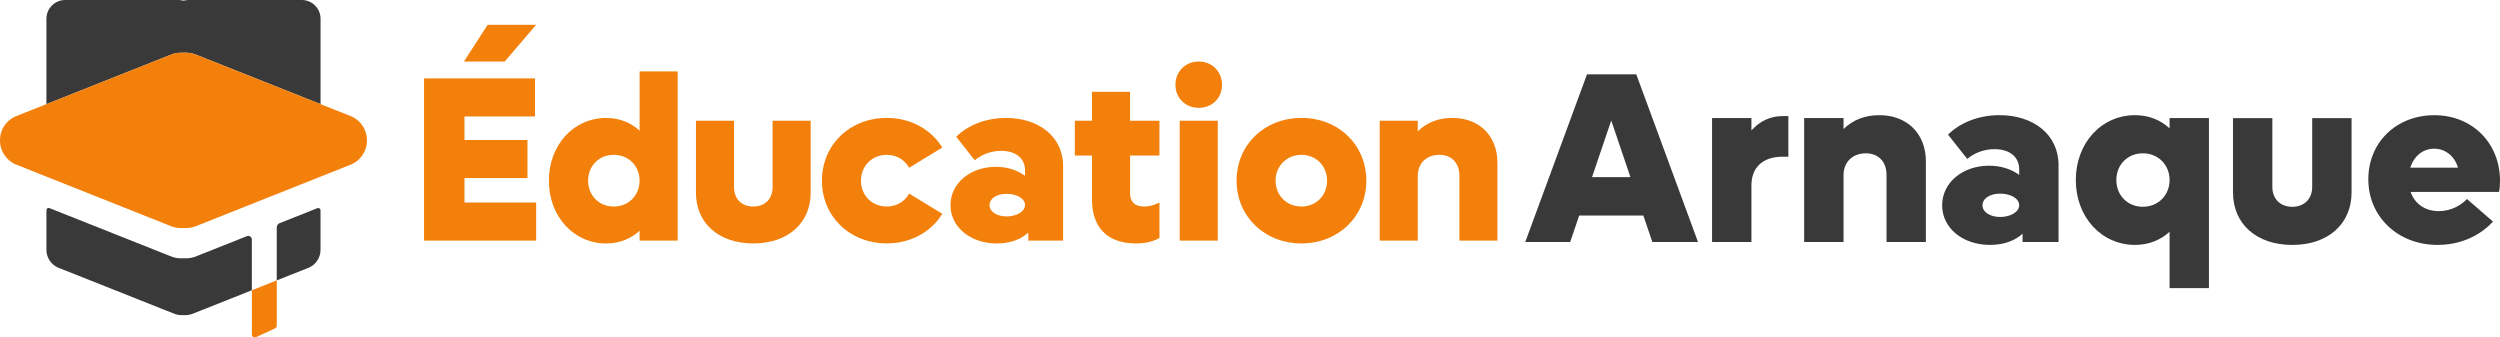
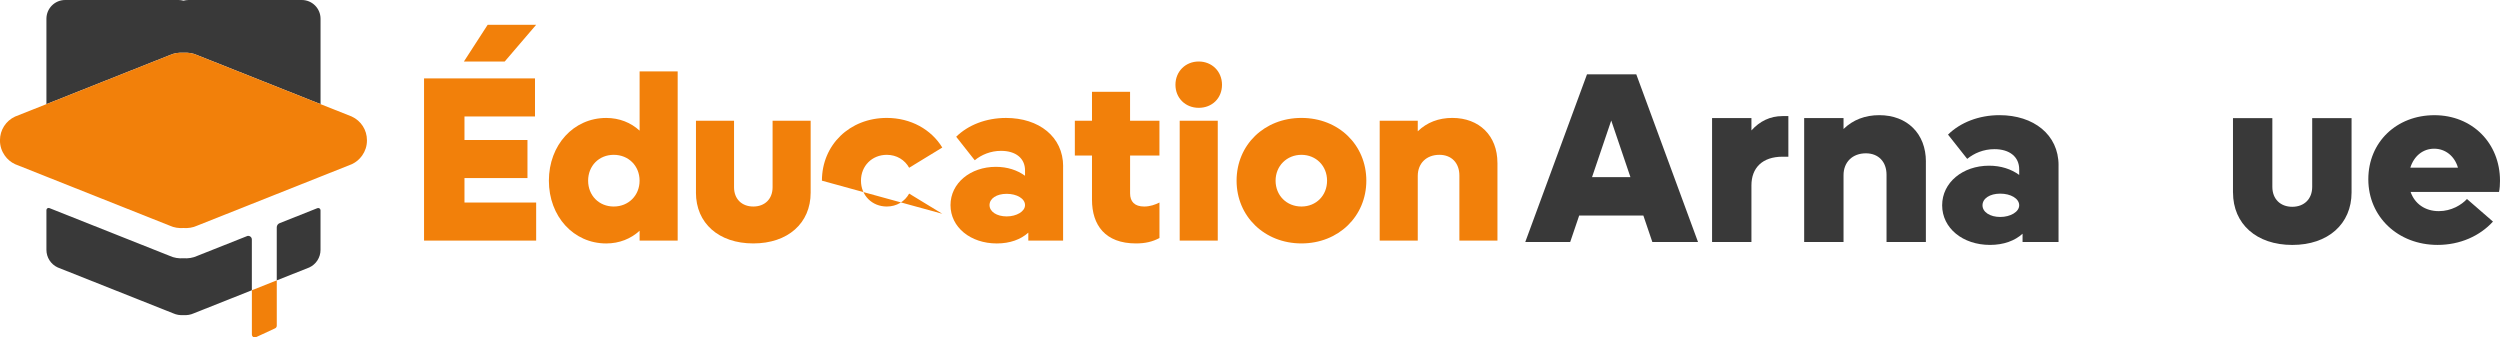
<svg xmlns="http://www.w3.org/2000/svg" id="Layer_2" data-name="Layer 2" viewBox="0 0 943 127.28">
  <defs>
    <style>      .cls-1 {        fill: #393939;      }      .cls-2 {        fill: #f2800a;      }    </style>
  </defs>
  <g id="Layer_1-2" data-name="Layer 1">
    <g>
      <path class="cls-1" d="M619.86,81.29h-24.19l-3.39,9.99h-16.95l23.28-63.23h18.6l23.28,63.23h-17.23l-3.39-9.99ZM615,66.81l-7.24-21.35-7.24,21.35h14.48Z" />
      <path class="cls-1" d="M674.57,43.81v15.3h-2.2c-7.61,0-11.73,4.21-11.73,10.81v21.35h-14.85v-46.74h14.85v4.67c3.12-3.48,7.06-5.41,11.73-5.41h2.2Z" />
      <path class="cls-1" d="M726.44,60.95v30.33h-14.84v-25.38c0-4.86-3.03-8.07-7.79-8.07-5.04,0-8.43,3.3-8.43,8.25v25.2h-14.85v-46.74h14.85v4.12c3.57-3.48,8.16-5.22,13.47-5.22,10.54,0,17.6,6.97,17.6,17.5Z" />
      <path class="cls-1" d="M776.48,62.32v28.96h-13.57v-3.12c-2.93,2.66-7.15,4.22-12.28,4.22-10.27,0-18.05-6.32-18.05-14.94s7.79-14.94,17.69-14.94c4.49,0,8.34,1.28,11.37,3.48v-2.11c0-4.67-3.57-7.61-9.35-7.61-4.12,0-7.7,1.56-10.26,3.67l-7.24-9.16c4.67-4.58,11.64-7.33,19.43-7.33,12.83,0,22.27,7.33,22.27,18.88ZM761.64,77.44c0-2.57-3.21-4.4-7.15-4.4s-6.69,1.83-6.69,4.4,2.84,4.4,6.69,4.4,7.15-1.92,7.15-4.4Z" />
-       <path class="cls-1" d="M833.21,44.54v64.15h-14.85v-21.26c-3.39,3.12-7.88,4.95-13.01,4.95-12.74,0-22.36-10.54-22.36-24.47s9.62-24.47,22.36-24.47c5.13,0,9.62,1.83,13.01,4.95v-3.85h14.85ZM818.36,67.91c0-5.77-4.31-10.08-10.08-10.08s-9.99,4.31-9.99,10.08,4.22,10.08,9.99,10.08,10.08-4.31,10.08-10.08Z" />
      <path class="cls-1" d="M842.28,72.59v-28.04h14.85v25.94c0,4.58,3.03,7.51,7.51,7.51s7.52-2.93,7.52-7.51v-25.94h14.85v28.04c0,11.91-8.89,19.8-22.36,19.8s-22.36-7.88-22.36-19.8Z" />
      <path class="cls-1" d="M942.64,72.4h-33.36c1.56,4.49,5.5,7.24,10.63,7.24,4.77,0,8.61-2.38,10.63-4.58l9.81,8.52c-4.95,5.41-12.37,8.8-20.9,8.8-14.94,0-26.12-10.63-26.12-24.74s10.72-24.19,24.93-24.19,24.74,10.45,24.74,24.74c0,1.28-.09,3.02-.37,4.22ZM909.18,63.24h17.96c-1.28-4.4-4.77-7.15-8.98-7.15s-7.61,2.75-8.98,7.15Z" />
      <path class="cls-2" d="M202.24,76.4v14.36h-42.29V29.58h41.85v14.36h-26.6v8.87h23.76v14.36h-23.76v9.22h27.04Z" />
      <path class="cls-2" d="M255.62,26.92v63.84h-14.36v-3.72c-3.28,3.01-7.63,4.79-12.59,4.79-12.32,0-21.63-10.2-21.63-23.67s9.31-23.67,21.63-23.67c4.97,0,9.31,1.77,12.59,4.79v-22.34h14.36ZM241.25,68.15c0-5.59-4.17-9.75-9.75-9.75s-9.66,4.17-9.66,9.75,4.08,9.75,9.66,9.75,9.75-4.17,9.75-9.75Z" />
      <path class="cls-2" d="M262.52,72.67v-27.13h14.36v25.09c0,4.43,2.93,7.27,7.27,7.27s7.27-2.84,7.27-7.27v-25.09h14.36v27.13c0,11.53-8.6,19.15-21.64,19.15s-21.63-7.63-21.63-19.15Z" />
-       <path class="cls-2" d="M310.03,68.15c0-13.48,10.46-23.67,24.47-23.67,9.04,0,16.76,4.34,20.93,11.17l-12.5,7.63c-1.6-2.93-4.7-4.88-8.42-4.88-5.58,0-9.75,4.17-9.75,9.75s4.17,9.75,9.75,9.75c3.72,0,6.83-1.95,8.42-4.88l12.5,7.62c-4.17,6.83-11.88,11.17-20.93,11.17-14.01,0-24.47-10.2-24.47-23.67Z" />
+       <path class="cls-2" d="M310.03,68.15c0-13.48,10.46-23.67,24.47-23.67,9.04,0,16.76,4.34,20.93,11.17l-12.5,7.63c-1.6-2.93-4.7-4.88-8.42-4.88-5.58,0-9.75,4.17-9.75,9.75s4.17,9.75,9.75,9.75c3.72,0,6.83-1.95,8.42-4.88l12.5,7.62Z" />
      <path class="cls-2" d="M401,62.74v28.02h-13.12v-3.01c-2.84,2.57-6.91,4.08-11.88,4.08-9.93,0-17.47-6.12-17.47-14.45s7.54-14.45,17.11-14.45c4.34,0,8.07,1.24,11,3.37v-2.04c0-4.52-3.46-7.36-9.04-7.36-3.99,0-7.45,1.51-9.93,3.55l-7-8.87c4.52-4.43,11.26-7.09,18.8-7.09,12.41,0,21.55,7.09,21.55,18.26ZM386.64,77.37c0-2.48-3.1-4.26-6.92-4.26s-6.47,1.77-6.47,4.26,2.75,4.26,6.47,4.26,6.92-1.86,6.92-4.26Z" />
      <path class="cls-2" d="M426.27,58.66v14.28c0,3.1,1.69,4.96,5.32,4.96,2.22,0,4.17-.71,5.76-1.51v13.39c-2.66,1.42-5.41,2.04-8.87,2.04-11.61,0-16.58-6.92-16.58-16.49v-16.67h-6.47v-13.12h6.47v-10.91h14.36v10.91h11.08v13.12h-11.08Z" />
      <path class="cls-2" d="M443.38,31.98c0-5.05,3.81-8.78,8.78-8.78s8.78,3.72,8.78,8.78-3.72,8.69-8.78,8.69-8.78-3.72-8.78-8.69ZM444.98,45.54h14.36v45.22h-14.36v-45.22Z" />
      <path class="cls-2" d="M466.44,68.15c0-13.48,10.46-23.67,24.47-23.67s24.47,10.2,24.47,23.67-10.55,23.67-24.47,23.67-24.47-10.2-24.47-23.67ZM500.57,68.15c0-5.59-4.17-9.75-9.67-9.75s-9.75,4.17-9.75,9.75,4.17,9.75,9.75,9.75,9.67-4.17,9.67-9.75Z" />
      <path class="cls-2" d="M564.84,61.41v29.35h-14.36v-24.56c0-4.7-2.93-7.8-7.54-7.8-4.88,0-8.16,3.19-8.16,7.98v24.38h-14.36v-45.22h14.36v3.99c3.46-3.37,7.89-5.05,13.03-5.05,10.2,0,17.02,6.74,17.02,16.93Z" />
    </g>
    <g>
      <path class="cls-1" d="M69.21,19.9c1.77-.12,3.55.14,5.19.9l46.51,18.48V7.08c0-3.91-3.17-7.08-7.07-7.08h-42.73c-.66,0-1.29.11-1.9.26-.61-.16-1.24-.26-1.9-.26H24.59c-3.91,0-7.08,3.17-7.08,7.08v32.2l46.51-18.48c1.64-.76,3.43-1.02,5.19-.9Z" />
      <path class="cls-1" d="M119.74,78.51l-14.29,5.68c-.64.25-1.06.87-1.06,1.56v20.01l12.26-4.87c2.59-1.19,4.25-3.79,4.25-6.64v-14.93c0-.61-.61-1.02-1.17-.8Z" />
      <path class="cls-1" d="M93.14,89.08l-18.74,7.44c-1.64.76-3.43,1.02-5.19.9-1.77.12-3.55-.14-5.19-.9l-45.39-18.03c-.54-.21-1.12.18-1.12.76v14.99c0,2.85,1.66,5.45,4.25,6.64l43.57,17.31c1.23.56,2.56.76,3.88.67,1.32.09,2.65-.11,3.88-.67l21.91-8.71v-19.14c0-.96-.97-1.62-1.86-1.27Z" />
      <path class="cls-2" d="M132.73,43.97l-11.82-4.69-46.51-18.48c-1.64-.76-3.43-1.02-5.19-.9-1.77-.12-3.55.14-5.19.9l-46.51,18.48-11.82,4.69c-3.47,1.6-5.7,5.07-5.7,8.89v.18c0,2.06.66,4,1.8,5.62.97,1.39,2.29,2.53,3.9,3.27l11.82,4.7.65.26,45.85,18.22c1.64.76,3.43,1.02,5.19.9,1.77.12,3.55-.14,5.19-.9l45.85-18.22.65-.26,11.82-4.7c1.6-.74,2.92-1.88,3.9-3.27,1.14-1.62,1.8-3.56,1.8-5.62v-.18c0-3.82-2.22-7.29-5.7-8.89Z" />
      <path class="cls-2" d="M96.57,127.18l7.19-3.33c.39-.18.64-.57.64-1v-17.1l-9.39,3.73v16.7c0,.8.83,1.34,1.56,1Z" />
    </g>
    <polygon class="cls-2" points="190.38 23.2 174.99 23.2 183.95 9.35 202.24 9.35 190.38 23.2" />
  </g>
</svg>